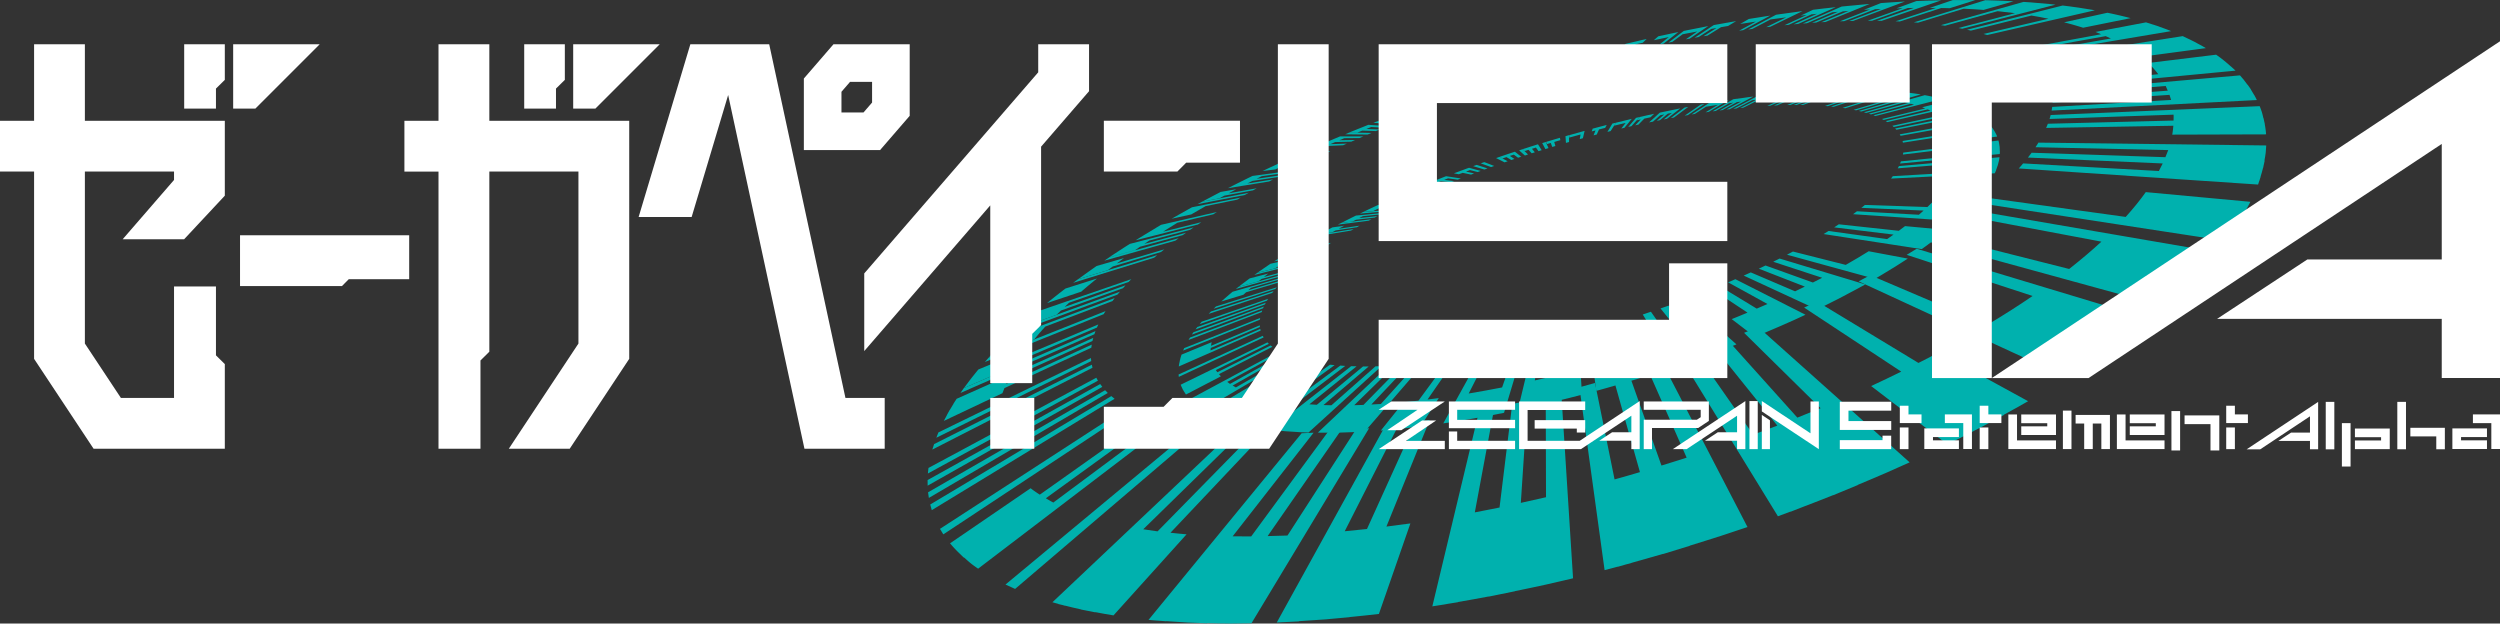
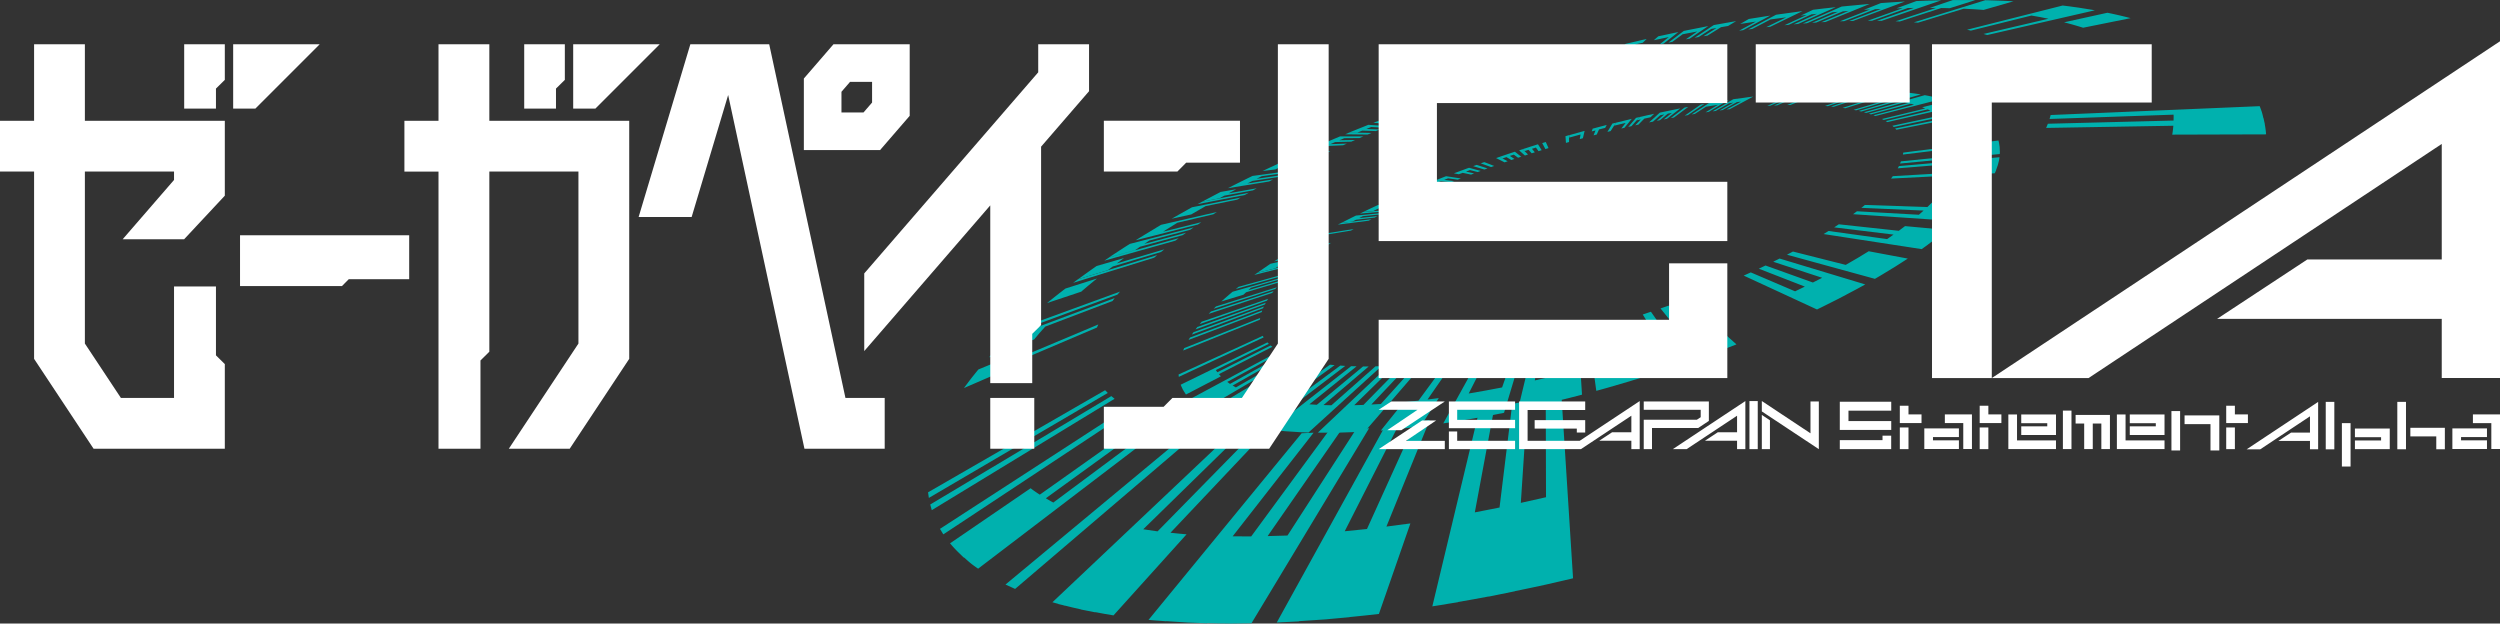
<svg xmlns="http://www.w3.org/2000/svg" id="b" viewBox="0 0 539 134.43">
  <rect x="0" y="0" width="539" height="134.43" fill="#333333" stroke="none" />
  <defs>
    <style>.d,.e{fill:#fff;stroke-width:0}.e{fill:#00b1ae}</style>
  </defs>
  <g id="c">
    <path class="e" d="M347.61 11.82c-.28.07-.56.13-.84.2l1.04-1.33c-.35.09-.71.17-1.06.26l-.96 1.3c-.28.07-.56.14-.84.2l.9-1.28c-.35.09-.71.17-1.06.26l-.82 1.26-.84.21 1.18-1.94.82-.21s.05-.01.08-.02h.04c.37-.09.73-.18 1.1-.28.18-.05.36-.09.53-.13.06-.01.12-.03.18-.04l.23-.06 1.11-.27c.1-.03.2-.05.3-.07.04 0 .07-.02.11-.03.18-.04.36-.09.54-.13l-1.73 2.1zm16.73-3.5c-.29.05-.58.11-.87.16l2.46-1.7c-1.05.2-2.11.4-3.16.61l-2.2 1.63c-.29.06-.57.11-.86.17l3.31-2.52.87-.18s.05-.01.08-.02h.03c1.11-.22 2.21-.44 3.31-.65l.31-.06c.04 0 .09-.02.13-.03.19-.04.37-.07.56-.11l-3.98 2.69zm-5.64 1.07c-.29.06-.57.11-.86.17l1.95-1.57c-1.07.22-2.14.45-3.22.68l.95-.84c1.12-.25 2.24-.48 3.36-.72.14-.03.28-.06.43-.09.18-.04.37-.08.55-.11l-3.17 2.48zm-26.39 6.44l-.09-1.58c.31-.09.61-.18.92-.26v1.61l-.83.24zm3.59-1.01l.33-1.7c.31-.09.62-.17.92-.25l-.42 1.73c-.28.08-.55.15-.83.23zm5.41-1.44l.62-1.21c-1 .26-1.99.52-3 .79l-.41 1.15c-.28.07-.55.15-.83.22l.54-1.76c.27-.07.54-.15.81-.22s.08-.02.12-.03c1.04-.28 2.08-.55 3.11-.82l.93-.24-1.06 1.91c-.28.07-.56.14-.83.21zm58.29-8.87c-.31 0-.62.02-.92.02l6.85-2.6-1.26.06-6.67 2.57-.92.03 6.52-2.55c-.45.03-.9.05-1.35.08l3.68-1.46c.49-.04.98-.07 1.47-.1.23-.02.45-.03.67-.05.08 0 .16 0 .23-.01.08 0 .17-.01.25-.02.46-.03.92-.05 1.37-.08l.46-.03h.08c.21-.01.43-.02.64-.04l-11.11 4.16zm-6.01.23c-.31.02-.61.03-.92.05l5.89-2.44c-.41.03-.82.06-1.24.1l-5.74 2.41-.92.06 5.6-2.38c-.41.04-.81.07-1.22.11l-5.45 2.36c-.3.02-.61.05-.92.07l8.39-3.67c.37-.04.75-.08 1.12-.11l1.32-.12c.18-.02.35-.03.53-.05.13-.01.26-.02.39-.04.07 0 .14-.01.21-.02l1.33-.12c.17-.02.35-.03.52-.05.21-.02.41-.03.62-.05l-9.53 3.89zm12.01-.25c-.31 0-.61 0-.92-.01l7.94-2.77c-.43 0-.86.01-1.29.02l-7.73 2.74h-.92l7.56-2.71c-.46.01-.91.02-1.37.04l4.3-1.57 1.51-.06.7-.03h.19c.1 0 .2 0 .31-.01.47-.01.94-.03 1.41-.04h.57c.22 0 .44 0 .65-.01L405.6 4.52zM375.84 6.5l-.89.12 3.62-1.97c-1.13.17-2.26.34-3.39.52l1.87-1.08c1.2-.2 2.39-.39 3.59-.57.16-.03.31-.05.47-.07l.58-.09-5.84 3.13zm5.86-.74c-.3.03-.6.07-.9.1l4.3-2.12c-1.12.14-2.24.29-3.36.45l-3.94 2.05-.9.12 6.02-3.18c.32-.05.63-.09.95-.14s.05 0 .07-.01h.04c1.19-.17 2.38-.33 3.57-.49.09-.01.18-.02.27-.04.07 0 .15-.02.22-.03.2-.03.4-.05.59-.08l-6.93 3.37zm5.92-.59c-.3.03-.61.05-.91.08l5.05-2.28c-.4.04-.81.08-1.21.13l-4.9 2.25-.91.09 4.79-2.22-1.3.15 2.66-1.26c.46-.06.93-.11 1.39-.17.23-.03.45-.05.68-.08.03 0 .06 0 .09-.01.11-.01.22-.03.33-.04.43-.05.86-.1 1.3-.14.11-.01.22-.03.32-.04.06 0 .12-.01.18-.02l.61-.06-8.15 3.63zM268.43 42.03l-10.24 1.99c.34-.18.67-.37 1.01-.55l10.03-1.91c-.27.15-.53.31-.8.46zm-1.73 1.02l-6.77 1.39c-1.04.59-2.07 1.19-3.1 1.79l-4.23.93c1.12-.65 2.26-1.28 3.39-1.91.34-.19.67-.37 1.01-.56l10.5-2.1c-.27.16-.53.31-.79.47zm6.96-3.93l-8.92 1.45c.33-.17.67-.34 1-.51l8.73-1.38c-.27.14-.54.29-.81.43zm4.33-2.27l-.81.42-5.16.72c-.36.18-.73.36-1.09.55l5.29-.77-.81.42-5.41.82c-.35.18-.71.36-1.06.54l-3.18.5 1.14-.57.72-.36.12-.06c.05-.02.1-.05.15-.07.39-.19.78-.38 1.16-.58.19-.09.39-.19.58-.28.13-.07.27-.13.4-.2l7.95-1.07zm-20.64 12.17c-.25.17-.5.35-.75.53l-8.8 2.31c-.36.24-.73.48-1.09.72l9.01-2.41c-.25.18-.49.36-.74.53l-9.19 2.5c-.35.24-.71.48-1.06.73l-5.6 1.55c.4-.26.8-.53 1.2-.79.28-.18.55-.36.83-.54.06-.04.13-.08.19-.13.4-.26.81-.53 1.22-.79.15-.1.31-.19.46-.29.05-.03.09-.06.14-.09.14-.09.29-.18.43-.27l13.74-3.55zm5-3.31c-.26.16-.52.33-.78.5l-7.73 1.81c-1.04.63-2.07 1.28-3.09 1.93l-4.87 1.21c1.13-.7 2.28-1.39 3.43-2.08h-.01l.6-.36c.14-.08.28-.17.42-.25l12.02-2.76zm-29.96 14.51l17.12-5.23c-.23.19-.46.38-.68.57l-17.47 5.42 1.03-.76zm21.01-8.33l-15.31 4.31c.34-.23.69-.47 1.04-.7l15.01-4.16c-.24.18-.49.36-.73.55zm4.84-3.48l-13.41 3.4c.34-.21.68-.43 1.03-.64L259 47.9c-.25.17-.51.34-.76.52zm25.05-14.18l-.81.39-4.48.46-1.08.51 4.6-.5c-.27.13-.54.27-.81.4l-4.7.54c-.35.17-.7.34-1.04.5l-2.75.34c.37-.18.74-.35 1.11-.53.21-.1.42-.2.62-.29.1-.05.2-.1.31-.14.02 0 .03-.02.05-.02.38-.18.76-.36 1.15-.54.19-.09.37-.17.56-.26 0 0 .01 0 .02-.01l.39-.18 6.88-.66zm6.27-2.91l-5.74.25c.32-.14.63-.28.95-.41l5.61-.2-.81.36zm23.02-9.18l-1.56-.55c-.33.11-.66.23-.98.35l-.91-.3 1.02-.36c.2-.07.41-.14.61-.21.09-.03.17-.06.26-.09.02 0 .03-.01.05-.02.55-.19 1.09-.38 1.64-.56l.77.34c-.53.18-1.05.36-1.57.54l1.49.58c-.27.1-.54.19-.82.29zm-2.73.98l-.81.3-1.84-.46c-.97.35-1.94.71-2.91 1.07l-1.16-.22 3.03-1.11c.19-.07.38-.14.56-.2.12-.04.24-.09.36-.13l2.78.76zm-4.35 1.62l-3.35-.57c.31-.11.61-.23.92-.34l3.24.61c-.27.1-.54.21-.81.31zm15.95-5.6l-1.36-1.2c.3-.1.61-.19.91-.29l1.26 1.23c-.27.09-.55.17-.82.26zm-37.2 14.63l-6.69.59c.32-.15.64-.29.97-.44l6.54-.54c-.27.13-.54.26-.81.38zm31.87-12.86l-1.99-1c.3-.1.61-.21.91-.31l1.89 1.03c-.27.09-.54.18-.82.28zm4.37-1.46c-.27.09-.54.18-.82.27l-1-.73c-.97.32-1.93.64-2.89.96l-.68-.37 3-.99c.11-.04.21-.07.32-.1.08-.03.16-.05.24-.08.12-.04.23-.08.35-.11l1.47 1.16zm3.55-1.13c-.27.09-.55.17-.82.26l-.74-.81c-.33.1-.65.21-.98.31l-.45-.44c.34-.11.68-.21 1.01-.32l.66-.21c.05-.02.1-.03.15-.05l.1-.03c.54-.17 1.09-.34 1.64-.51l.31.48c-.53.16-1.06.33-1.58.49l.67.83zm-38.02 14.62l-6.37.47c.32-.14.64-.29.96-.43l6.22-.42c-.27.13-.54.25-.81.38zm7.09-3.18l-3.29.03c-.35.15-.71.3-1.06.45l3.39-.06-.81.36-3.48.09c-.34.15-.68.29-1.02.44l-2.02.07c.36-.15.72-.31 1.07-.46.21-.09.42-.18.62-.26.08-.03.15-.06.23-.1.03-.01.07-.03.1-.04.37-.16.74-.31 1.11-.47.31-.13.63-.26.95-.4h5.03c-.27.12-.54.24-.82.35zm6.12-2.56l-.81.33-2.78-.15-1.05.42 2.87.12c-.27.11-.54.22-.82.34l-2.94-.1c-.34.14-.67.27-1.01.41l-1.71-.04c.35-.14.71-.29 1.06-.43.22-.09.44-.18.65-.26.07-.03.15-.06.22-.09.02 0 .04-.02.06-.02.37-.15.73-.29 1.1-.44.14-.06.28-.11.42-.17l.15-.06c.12-.05.24-.1.37-.15l4.22.28zm.96-.39l-4.09-.33.93-.36 3.97.37-.81.33zm-5.31 2.2l-4.88-.06c.31-.13.63-.26.94-.39l4.75.1c-.27.11-.54.23-.81.34zM428.44 7.56c-.26-.08-.52-.16-.79-.24l14-3.28c-1.2-.25-2.41-.48-3.67-.69L424.93 6.6c-.28-.06-.56-.13-.84-.19l20.62-5.22 1.2.15s.07 0 .11.01c1.48.19 2.91.41 4.33.65h.02c.21.03.41.07.61.1.23.04.46.08.68.12l-23.21 5.33zM259.21 92.52l-40.35 34.45c-.71-.31-1.41-.62-2.08-.94l40.67-33.78c.57.09 1.16.18 1.76.26zm6.44.67c.69.05 1.38.09 2.09.13l-21.26 20.79c1.01.16 2.03.31 3.09.45l20.72-21.12c.74.02 1.5.04 2.26.05l-20.2 21.37c1.14.12 2.28.25 3.47.34l-15.75 17.48c-1.35-.21-2.62-.46-3.91-.7l-.03.04c-.7-.13-1.38-.27-2.06-.41-.14-.03-.27-.05-.41-.08-.21-.04-.42-.08-.62-.12l.02-.02c-1.17-.25-2.3-.53-3.41-.81l-.02.02-.54-.15c-.31-.08-.63-.14-.93-.22l.03-.03c-.43-.12-.87-.23-1.29-.35l38.76-36.64zm-25.35-7.21l-39.41 24.01c-.12-.4-.23-.81-.33-1.22L239.6 85.4c.23.19.46.38.7.57zm3.78 2.32l-40.7 26.91c-.26-.39-.49-.79-.72-1.19l40.45-26.23c.32.17.63.35.97.51zm74.83.31c1.08-.22 2.17-.43 3.26-.66l-4.2 22.52c1.77-.34 3.54-.68 5.33-1.05l2.73-22.3c1.1-.25 2.2-.51 3.31-.77l-1.45 22.07c1.8-.4 3.61-.79 5.43-1.22l-.06-21.8c1.11-.28 2.23-.55 3.34-.84l2.55 40.12c-1.93.47-3.86.91-5.77 1.34-2.26.51-4.5.96-6.74 1.42v.03c-1.25.26-2.49.51-3.73.76l-.72.15c-.41.08-.83.17-1.24.25v-.03c-2.21.43-4.41.81-6.59 1.19v.04c-.75.13-1.49.24-2.24.36l-.64.12c-.89.13-1.78.28-2.67.42L318.9 88.6zm-17.32 2.93l-11.67 23c1.58-.15 3.18-.31 4.8-.49l10.44-23.02c1.02-.15 2.05-.31 3.09-.48l-9.34 22.98c1.71-.22 3.42-.43 5.17-.68l-6.79 19.52c-2.13.26-4.22.45-6.3.66v.03c-.89.09-1.75.16-2.62.24-.62.06-1.24.12-1.86.17l-.62.06c-1.96.15-3.89.27-5.8.39l-.02.05c-1.62.1-3.21.17-4.8.24l23.33-42.28c.99-.12 1.98-.25 2.98-.38zm-20.96 1.87c.85-.03 1.71-.08 2.58-.12l-17.45 22.34c1.31.02 2.64.03 4 .02l16.56-22.55c.9-.06 1.8-.12 2.71-.19l-15.73 22.67c1.41-.04 2.82-.06 4.28-.12l14.74-22.84c.94-.09 1.9-.19 2.86-.3l-25.36 42.05c-1.47.03-2.92.05-4.34.06s-.07 0-.1 0h-.04c-1.72 0-3.38-.06-5.05-.1l-.04.05c-.86-.02-1.71-.06-2.55-.1-.35-.01-.7-.03-1.05-.04-.18 0-.36-.01-.54-.02-1.59-.09-3.13-.19-4.66-.3l-.02.03c-.6-.04-1.18-.1-1.77-.14-.08 0-.16 0-.23-.01-.61-.05-1.22-.09-1.81-.15l33-40.23zm-41.79-8.69l-38.58 22.63c-.07-.4-.12-.81-.17-1.21l38.17-22.01c.18.2.38.4.58.59zm2.1-21.21l-22.62 8.36.96-.9 22.19-8.1c-.18.21-.35.42-.53.63zm-.61.75c-.17.21-.32.43-.48.64l-14.49 5.51c-.84.92-1.65 1.85-2.4 2.77l-9.75 3.87c.97-1.06 2-2.13 3.05-3.19h-.01c.18-.17.35-.35.53-.52.13-.13.26-.26.4-.39l23.15-8.69z" />
-     <path class="e" d="M243.92 60.16c-.2.21-.39.41-.58.62l-12.85 4.49c-.32.3-.65.6-.96.9l13.14-4.66c-.19.21-.38.42-.56.63l-13.37 4.81c-.31.3-.63.61-.93.91l-8.5 3.1c.37-.34.76-.69 1.14-1.03h-.02c.22-.2.46-.4.69-.61.05-.05.1-.09.16-.14.05-.04.09-.08.14-.12.38-.34.78-.68 1.17-1.02.1-.08.2-.17.29-.25l.27-.24.42-.36 20.37-7.02zm82.13-44.08s.03-.01.05-.02c.35-.11.7-.21 1.05-.32.36-.11.72-.21 1.08-.32.16-.05.32-.1.48-.14.06-.02.12-.03.17-.05.09-.03.17-.05.26-.08.36-.11.72-.21 1.08-.32.06-.02.12-.03.18-.05l.21-.06.53-.15.2 1.54-.82.24-.19-.97c-.35.1-.69.2-1.04.31l.26.95-.82.24-.32-.93c-.34.1-.69.21-1.04.31l.4.91c-.31.09-.62.19-.94.28-.02 0-.03 0-.05.01l-.73-1.39zm-88.09 51.65l-25.63 10.32c.29-.33.58-.65.87-.98l25.15-9.99c-.14.22-.27.44-.4.65zm-2.01 4.33l-28.88 12.67c.24-.35.49-.7.74-1.06l28.37-12.28c-.08.22-.16.44-.23.67zm-.68 5.79l-33.4 16.53c.14-.38.29-.76.45-1.15l32.88-16.04c.01.22.04.44.07.66zm.26 1.44l-34.52 17.64c.11-.39.25-.79.38-1.18l34.01-17.12c.04.22.08.44.14.66zm1.19 2.78l-36.67 20.02c.03-.4.08-.8.13-1.2l36.18-19.45c.11.21.22.42.35.63zm.94 1.34L200 104.71c-.01-.4-.02-.8-.01-1.21l37.21-20.7c.15.21.3.41.46.61zm102.87.09c1.12-.3 2.23-.61 3.35-.93l4.22 20.79c1.82-.51 3.65-1.02 5.47-1.57l-5.76-20.36c1.11-.33 2.22-.67 3.33-1.01l7.07 19.95c1.81-.56 3.62-1.11 5.43-1.7l-8.59-19.48c1.1-.35 2.2-.7 3.3-1.06l18.41 35.5c-1.89.65-3.79 1.27-5.69 1.89-2.24.73-4.49 1.42-6.74 2.12v.03c-1.91.6-3.83 1.2-5.75 1.77v-.03c-2.28.67-4.55 1.31-6.82 1.94v.02c-.42.12-.84.22-1.27.34-.57.16-1.14.33-1.71.49v-.03c-.95.25-1.89.51-2.83.75l-5.43-39.44zM235.71 72.84c-.06.22-.12.45-.17.67l-18.12 8.19c-.17.36-.35.72-.5 1.08l18.46-8.48c-.04.22-.06.44-.09.66l-18.74 8.72c-.14.36-.3.73-.42 1.09l-12.64 5.98c.22-.43.47-.88.7-1.31h-.02c.2-.36.39-.72.61-1.09h.02c.25-.44.51-.87.78-1.3h-.02c.08-.12.16-.25.24-.37.05-.08.09-.15.14-.23h.01c.1-.16.2-.32.3-.47l29.48-13.14zm204.81-57.78c-.13-.18-.25-.36-.39-.54l20.68-2.88c-.31-.23-.62-.45-.95-.67l-20.25 2.95c-.15-.17-.31-.33-.47-.49l19.86-3c-.35-.22-.69-.44-1.06-.65l12.66-1.99c.49.22.94.45 1.42.68h.02c.21.1.41.2.62.31.09.05.19.09.28.14l.24.12h-.01c.44.23.87.47 1.3.71h.03c.18.1.34.2.52.3.18.11.38.22.56.33l-35.06 4.69zm-3.12-3.17l-.57-.42 18.28-3.17c-.37-.17-.74-.34-1.12-.51l-17.86 3.2c-.2-.13-.42-.26-.63-.39L453 7.38c-.41-.17-.8-.33-1.22-.49l10.9-2.07c.53.16 1.03.33 1.54.49h.02c.26.08.51.17.77.25.05.02.11.04.16.05.1.04.21.07.31.11h-.02c.49.17.96.34 1.43.52.07.03.14.05.21.08.12.05.26.09.38.14h-.02c.21.08.42.16.63.25l-30.72 5.17zm4.93 11.96c.05-.27.1-.54.13-.8l25.63-1.5c-.1-.37-.21-.74-.34-1.1l-25.2 1.68c.01-.25.01-.5 0-.75l24.82-1.83c-.15-.34-.28-.68-.45-1.02l-24.41 1.99c-.02-.24-.04-.47-.07-.71l40.5-3.56c.26.28.49.56.73.85s0 .01.01.02l.04.04c.3.37.57.74.85 1.12h.03c.24.32.48.66.7.99h-.03c.26.4.5.81.73 1.22h.02c.05.09.09.18.14.27.05.08.11.17.15.25h-.02c.09.19.2.37.29.56l-44.27 2.27zm-.02-4.83c-.05-.22-.11-.44-.18-.66L465.32 16c-.64-.85-1.35-1.65-2.16-2.42l14.64-1.79c1.18.82 2.25 1.69 3.26 2.61h.02c.11.1.22.2.33.31.03.03.07.06.11.09.15.14.32.29.46.43l-39.67 3.79zM423.09 6.21c-.28-.06-.56-.11-.85-.17l12.19-3.2c-1.23-.16-2.47-.3-3.74-.43l-11.35 3.14c-.29-.04-.58-.09-.88-.13L436.28.41c.39.03.78.05 1.17.08s.07 0 .11 0c1.46.11 2.89.24 4.31.38h.01c.17.01.33.03.5.05.04 0 .08 0 .11.01.23.03.46.05.68.07l-20.09 5.19zm-34.12 60.1c.95-.43 1.89-.86 2.82-1.29l21.83 13.23c1.49-.76 2.98-1.51 4.42-2.28l19.22 10.53c-1.69.98-3.46 1.94-5.22 2.91l.04.03c-.91.5-1.84 1-2.78 1.5-.24.13-.48.26-.73.39-.31.16-.61.33-.92.5h-.02c-2.53 1.33-5.1 2.67-7.77 3.98l-16.44-12.58c2.22-1.02 4.37-2.07 6.49-3.11l-20.94-13.81zm11.76-5.66c.85-.44 1.67-.88 2.5-1.32l25.19 10.74c3.48-2.09 6.77-4.17 9.81-6.26l-27.15-8.87c.74-.44 1.45-.87 2.16-1.31l50.03 15.09c-.89.73-1.8 1.47-2.74 2.21s-.08.06-.11.09c-.01.01-.03.02-.04.03-3.38 2.64-7.09 5.27-11.07 7.92h.03c-.58.4-1.17.78-1.75 1.17-.03.02-.06.04-.08.06-.6.4-1.2.8-1.82 1.2l-44.96-20.74zm-22.72 33.06c1.74-.64 3.47-1.29 5.18-1.95l-13.99-17.4c1.06-.39 2.11-.79 3.16-1.19l15.15 16.87c1.68-.68 3.36-1.34 5.01-2.03l-16.5-16.26c1.03-.41 2.06-.81 3.07-1.22l32.63 29.15c-1.59.73-3.22 1.44-4.84 2.16s-.02 0-.03.01c-.07.03-.13.06-.2.09-2 .88-4.06 1.73-6.12 2.6l.02.03c-1.08.45-2.17.9-3.26 1.35l-.87.36c-.39.16-.78.33-1.18.49l-.02-.02c-2.1.85-4.23 1.67-6.38 2.49-.24.1-.49.19-.73.28-.69.26-1.37.55-2.06.81l-.02-.03c-.9.34-1.8.68-2.71 1.01l-21.15-34.45c1.09-.37 2.17-.75 3.24-1.13l12.58 17.99zm57.24-57.39c.33-.36.63-.73.94-1.09l29.26 1.64c.29-.55.57-1.09.83-1.63l-29.06-1.27c.27-.35.55-.7.8-1.04l28.84.96c.21-.52.43-1.03.61-1.53l-28.62-.62c.22-.33.43-.66.64-.99l49.11.61c-.02.46-.05.92-.1 1.38s0 .04 0 .06v.03c-.06.59-.18 1.18-.29 1.79h.06c-.06.32-.14.64-.21.96-.02.11-.05.22-.07.33l-.06.29h-.02c-.15.63-.34 1.27-.54 1.91h.03c-.05.17-.11.33-.17.5-.04.11-.05.22-.09.33h-.02c-.09.28-.18.57-.28.85l-51.56-3.47zM415.7 52.1c.68-.43 1.34-.86 2-1.29l28.41 7.18c2.52-1.99 4.86-3.95 6.95-5.89l-29.3-5.53c.56-.41 1.09-.83 1.62-1.24l52.58 9.05c-.54.66-1.1 1.32-1.68 1.98-.03.04-.06.08-.1.11-2.12 2.39-4.56 4.82-7.24 7.29h.05c-.4.39-.83.76-1.25 1.13-.42.38-.84.75-1.27 1.13L415.7 52.09zm11.5-8.22c.5-.4.99-.81 1.46-1.21l29.64 4.1c1.64-1.82 3.09-3.6 4.33-5.35l22.55 2.09c-1.04 2.09-2.35 4.24-3.89 6.45h.04c-.14.21-.3.41-.45.61-.09.13-.16.25-.25.38h-.02c-.25.33-.48.67-.74 1l-52.67-8.08z" />
    <path class="e" d="M221.25 75.42c-.37.51-.72 1.01-1.06 1.51l16.61-6.98c-.1.22-.2.44-.29.66l-16.88 7.19c-.22.34-.46.7-.66 1.04l-11.14 4.82c.29-.4.61-.82.92-1.22h-.02c.15-.19.31-.39.46-.59.08-.11.16-.21.24-.31l.09-.12c.47-.59.94-1.18 1.43-1.77l10.29-4.23zm11.9-12.55l-7.4 2.47c1.28-1.05 2.6-2.09 3.96-3.13l6.8-2.16c-1.17.94-2.29 1.87-3.37 2.81zm9.21-7.24c-.53.38-1.05.77-1.58 1.16l10.24-3.03c-.23.19-.46.38-.69.56l-10.43 3.14c-.34.26-.7.52-1.04.78l-6.43 1.97c.39-.29.8-.58 1.19-.86h-.01c.34-.24.68-.49 1.02-.73.6-.43 1.2-.85 1.8-1.27l5.92-1.71zm24.17-14.82c-.55.29-1.09.58-1.64.87l6.07-1.09c-.27.15-.53.3-.8.45l-6.19 1.14c-.35.19-.71.39-1.06.58l-3.67.7c.38-.21.77-.41 1.15-.62l.75-.39c.04-.02.08-.04.11-.06.05-.03.1-.05.15-.08l1.77-.93 3.37-.58zm35.44-15.91c-.53.2-1.05.4-1.58.61l2.38.29c-.27.11-.54.21-.81.32l-2.45-.26c-.33.13-.67.26-1 .39l-1.43-.13c.35-.14.7-.27 1.04-.4l.93-.36 1.65-.63 1.27.18zm52.2-15.69c-.49.11-.99.22-1.48.34l-1.4 1.42c-.28.06-.56.13-.85.19l1.33-1.4c-.36.08-.71.16-1.07.25l-1.25 1.38c-.28.06-.56.13-.84.2l1.85-2.13c.28-.07.56-.13.83-.2s.02 0 .03 0c.03 0 .06-.01.08-.02.37-.09.74-.17 1.12-.26.19-.04.37-.09.56-.13.04 0 .07-.02.11-.03.1-.02.19-.04.29-.07.51-.12 1.03-.24 1.54-.35l-.85.82zm18.45-3.62l-1.57.27-2.91 1.81-.88.15 2.82-1.79c-.38.07-.75.13-1.13.2l-2.73 1.76-.87.15 4.13-2.73c.3-.06.59-.11.89-.16s.01 0 .02 0c.03 0 .06-.01.09-.02l1.18-.21.64-.12h.05c.11-.02.22-.04.32-.06.55-.1 1.1-.19 1.65-.29l-1.73 1.04zm47.74-3.82c-.61-.02-1.22-.03-1.83-.04l-8.94 2.9c-.3-.01-.61-.03-.92-.04l8.75-2.88c-.47 0-.93-.01-1.39-.01l5.02-1.69h2.79c.68 0 1.36 0 2.04.01l-5.52 1.75zm7.3.37c-1.4-.11-2.83-.19-4.29-.26l-9.85 3.01c-.3-.03-.6-.05-.9-.07L428.01.05c.42 0 .83.02 1.25.03 1.64.05 3.26.11 4.85.2l-6.45 1.86zm17.35 2.67l9.35-2.06c1.72.35 3.39.74 5.01 1.16l-10.25 2.07a71.54 71.54 0 00-4.11-1.17zm23.32 24.24c.12-.66.19-1.3.24-1.94l-27.42.47c.13-.3.25-.6.37-.9l27.1-.69c0-.43.03-.85 0-1.27l-26.74.93c.09-.29.17-.57.24-.85l45.07-1.91c.15.39.3.78.43 1.17.15.47.26.95.37 1.43h.03c.05.21.09.43.14.65l.09.4c.01.07.03.14.05.21h-.02c.13.72.24 1.46.29 2.22l-20.23.06zm-246.14 76.21c.62.48 1.29.94 1.99 1.39l23.66-16.77c.41.15.83.3 1.26.43l-23.62 17.12c.53.31 1.05.63 1.62.92l23.6-17.57c.47.13.95.25 1.44.38l-41.26 31.45c-.5-.35-.99-.69-1.45-1.05s-.02-.01-.02-.02c-.55-.43-1.04-.89-1.54-1.33l-.04.03c-.25-.22-.48-.45-.71-.68-.12-.11-.24-.22-.35-.34-.04-.04-.09-.08-.13-.12a27.27 27.27 0 01-1.81-1.96l17.38-11.88zm150.69-81.71c-.23.03-.46.05-.68.08l3.17-1.73-.9.12-3.08 1.71-.68.09 3-1.69-.89.12-2.91 1.67-.69.09 4.46-2.61c.24-.04.47-.07.71-.1s.04 0 .07 0h.03c.32-.05.63-.09.95-.13.15-.02.31-.04.46-.07.05 0 .1-.01.15-.02.06 0 .13-.02.19-.03.32-.04.63-.09.95-.13l.26-.03c.03 0 .06 0 .1-.01l.46-.06-5.11 2.74zm13.07-.91c-.22 0-.43 0-.65.01l4.9-2.02c-.83.03-1.66.07-2.51.12l-4.57 1.98c-.22 0-.44.02-.66.03l7.08-3.1c.24-.02.48-.03.72-.05s.04 0 .06 0h.03c.91-.06 1.81-.11 2.71-.15.08 0 .17 0 .25-.01h.11c.15 0 .3-.01.45-.02l-7.91 3.23zm-4.28.15c-.22.01-.44.02-.66.04l4.27-1.93c-.87.06-1.74.13-2.62.21l2.29-1.08c.95-.09 1.88-.17 2.81-.24l.35-.03.46-.03-6.91 3.07zm-21.47 2.68l3-2.28.8-.15-3.1 2.3c-.23.04-.46.08-.69.13zm3.01-.53l3.46-2.39c.27-.05.53-.09.8-.14l-3.57 2.41-.69.12zm4.5-.72l2.67-1.62c-.84.13-1.69.26-2.55.4l-2.43 1.57c-.23.04-.46.07-.69.11l3.7-2.44.7-.12c.03 0 .07-.01.1-.02.9-.15 1.8-.3 2.69-.43.27-.04.54-.09.81-.13l-4.32 2.58c-.23.03-.46.07-.69.1zm39.21 2.11c-.12-.08-.24-.15-.36-.22l9.65-2.26c-.2-.09-.39-.18-.6-.26l-9.49 2.27c-.13-.07-.25-.14-.38-.2l9.34-2.27c-.22-.09-.44-.18-.67-.26l5.61-1.4c.27.08.53.17.79.26h.01l.36.12c.04.01.08.03.12.04.04.02.09.03.13.05.24.09.48.18.71.27l.24.09c.01 0 .03 0 .04.01.11.04.22.08.32.13l-15.83 3.63zm-2.57-1.3c-.14-.06-.29-.12-.44-.17l8.75-2.3c-.23-.07-.46-.13-.69-.19l-8.6 2.3c-.15-.05-.31-.1-.46-.15l8.46-2.3c-.24-.06-.47-.12-.71-.17l-8.31 2.3c-.16-.05-.33-.09-.49-.14l13.11-3.69c.24.04.48.09.71.13.28.06.54.11.81.17.11.02.22.05.32.07.08.02.16.04.24.05.04 0 .08.02.13.03.27.06.53.13.79.19h.01c.1.02.2.05.3.08l.36.09-14.31 3.69zm4.51 2.95c-.08-.09-.17-.18-.26-.28l10.56-2.16c-.16-.11-.32-.23-.48-.34l-10.39 2.18c-.09-.09-.19-.17-.29-.26l10.25-2.2c-.18-.11-.36-.23-.56-.34l6.23-1.37c.23.11.45.23.68.35h.01c.1.05.2.11.31.16.03.02.06.03.09.05.04.02.09.05.13.07.2.12.4.23.6.35s.06.04.1.06c.04.03.09.05.14.08.09.06.18.11.27.17l-17.37 3.47zm-14.78-5.09c-.2-.02-.4-.03-.6-.05l6.29-2.19c-.82-.04-1.64-.07-2.48-.09l3.47-1.27c.92 0 1.83.03 2.73.06.12 0 .23 0 .35.01.14 0 .29.01.43.02l-10.2 3.51zm3.75.45c-.18-.03-.37-.06-.56-.08l7.06-2.25c-.76-.08-1.53-.15-2.32-.21l-6.66 2.23-.59-.06 10.42-3.53c.23.01.47.02.7.04s.03 0 .05 0h.03c.87.05 1.73.12 2.57.19.06 0 .13.01.19.02.05 0 .11 0 .16.01.14.01.28.03.42.04l-11.48 3.61zm3.45.71c-.17-.04-.33-.08-.5-.13l7.88-2.29c-.25-.05-.5-.09-.76-.13l-7.73 2.29c-.17-.04-.35-.07-.53-.11l7.6-2.28c-.28-.04-.55-.09-.84-.13l4.46-1.36.94.12.46.06h.06l.22.03c.29.04.57.09.86.13.07 0 .14.02.21.03.04 0 .08.01.12.02.13.02.26.04.39.07l-12.85 3.68zm-94.04 17.64l-4.37-.05c.25-.11.5-.21.75-.32l4.27.09c-.21.09-.43.19-.64.28zm-1.39.62l-2.93.02c-.78.35-1.56.69-2.34 1.05l-1.81.06c.82-.37 1.65-.74 2.47-1.1.25-.11.5-.22.74-.33h4.5c-.21.1-.42.19-.64.29zm5.61-2.42l-3.69-.3.75-.3 3.59.33c-.22.09-.43.18-.65.27zm3.49-1.41c-.22.09-.44.17-.66.26l-2.08-.29-.84.33 2.15.26c-.22.09-.44.18-.65.26l-2.22-.24c-.27.11-.54.22-.82.33l-1.3-.12c.28-.11.57-.23.86-.34.18-.07.37-.15.55-.22.03-.01.06-.02.09-.04.04-.01.07-.03.11-.04.29-.12.59-.23.89-.35.15-.06.3-.12.44-.17.1-.04.2-.08.31-.12l3.16.48zm-16.62 7.42c-.2.1-.41.21-.61.31l-3.88.4c-.27.13-.54.27-.81.41l3.97-.43c-.2.1-.4.21-.6.32l-4.05.47c-.26.13-.52.27-.78.4l-2.39.29c.28-.14.56-.28.84-.43.2-.1.39-.2.59-.3.05-.02.09-.05.14-.07.29-.14.57-.29.86-.43.11-.05.22-.11.33-.16.03-.02.07-.03.1-.05.1-.05.2-.1.31-.15l6-.58zm4.03-1.98l-.63.3-3.39.2c-.77.36-1.55.73-2.31 1.1l-2.09.17c.81-.39 1.63-.78 2.45-1.16.14-.07.29-.13.43-.2.1-.05.2-.09.31-.14l5.22-.27zm-17.9 6.63l7.4-1.17-.57.33-7.54 1.23c.24-.13.47-.26.71-.39z" />
    <path class="e" d="M295.1 47.58l-6.67.85c.24-.12.49-.25.73-.37l6.54-.8c-.2.11-.4.21-.6.32zm3.95-2.05l-5.85.52c.24-.12.49-.24.73-.35l5.73-.47c-.21.1-.41.2-.61.31zm20.21-8.69c-.22.08-.44.16-.66.25l-1.68-.42c-.28.11-.57.21-.85.32l1.75.4c-.22.08-.44.17-.66.25l-1.81-.38c-.27.1-.55.21-.82.31l-1.07-.2c.28-.11.57-.22.86-.32l.48-.18.24-.09c.01 0 .03 0 .04-.01.3-.11.59-.22.89-.33.14-.05.29-.11.43-.16h.02c.1-.04.2-.07.3-.11l2.54.69zm5.13-1.84l-1.83-.92c.25-.09.51-.17.76-.26l1.74.95c-.22.08-.45.15-.67.23zm19.18-5.81l.43-1.07c-.28.07-.55.14-.83.22l.21-.6c.29-.08.58-.15.86-.23.17-.05.35-.09.52-.14l.22-.06c.01 0 .03 0 .04-.01l1.39-.36-.33.63c-.45.11-.89.23-1.33.34l-.49 1.09-.69.18zm-2.3.61c-.23.06-.46.12-.68.19l.18-1c-.81.22-1.63.45-2.44.68v-.53c.84-.24 1.69-.48 2.54-.71.16-.04.32-.09.47-.13.1-.03.2-.05.3-.08l-.37 1.59zm-3.65 1.02l-.1-1.46c.26-.07.51-.15.77-.22v1.48c-.22.06-.44.13-.67.19zm13.43-3.46l1.68-1.95.78-.18-1.77 1.97c-.23.05-.46.1-.69.16zm-31.01 9.19l-2.43-.73c.25-.09.5-.18.76-.27l2.34.76-.66.24zm26.52-8.12l1.07-1.79c.26-.06.52-.13.78-.19l-1.16 1.81c-.23.06-.46.11-.69.17zm3.68-.88c-.23.05-.46.11-.69.16l.94-1.21c-.82.19-1.64.39-2.46.59l.42-.65c.85-.21 1.71-.42 2.57-.62.09-.02.18-.04.27-.07.07-.02.14-.03.21-.05.1-.02.2-.05.3-.07l-1.57 1.92zm3-.68l-.69.15 1.2-1.28c-.28.06-.56.12-.83.19l.64-.71c.29-.07.58-.13.87-.2.19-.04.38-.09.57-.13.04 0 .08-.02.13-.03.03 0 .06-.01.09-.02.47-.1.94-.21 1.42-.31l-.78.75-1.35.3-1.27 1.29zm-31.76 9.15l-2.23-.8c.25-.09.5-.18.76-.27l2.14.83c-.22.08-.44.16-.67.24zm5.82-2.01l-.92-.67c-.29.09-.57.19-.86.28l.99.65c-.22.08-.45.15-.67.23l-1.05-.63c-.27.09-.55.18-.82.28l-.63-.34c.29-.1.57-.19.86-.29.17-.06.33-.11.5-.17l.18-.06c.03 0 .05-.02.08-.03.3-.1.6-.2.89-.3.25-.08.51-.17.76-.25l1.36 1.08c-.22.07-.45.15-.67.22zm5.08-1.63l-.68.21-.55-.78-.86.27.62.76-.68.21-.68-.75c-.27.09-.55.17-.82.26l-.42-.41.86-.27c.18-.06.35-.11.53-.17l.18-.06c.02 0 .03-.01.05-.02.3-.09.6-.19.9-.28.11-.04.23-.07.34-.11.04-.01.08-.03.12-.04l.3-.09.78 1.25zm.8-.25l-.68-1.28c.26-.08.51-.16.77-.23l.59 1.31-.68.21zm-4.41 1.4l-1.25-1.11c.25-.08.51-.16.76-.25l1.16 1.14c-.23.07-.45.15-.67.22zm78.93 4.98c.13-.18.26-.35.39-.53l13.39-.78c.35-.68.65-1.34.87-1.98l-13.19 1.07c.09-.16.17-.32.25-.48l21.69-1.91c-.03.19-.05.37-.09.56s0 .03 0 .05c-.14.7-.37 1.43-.66 2.17h.02c-.04.11-.09.21-.14.32l-.15.36-22.36 1.14zM272.44 72.74l-18.29 8.51c-.02-.17-.04-.34-.05-.51l18.15-8.33c.06.11.12.22.19.33zm.82 1.08c.1.1.2.21.3.31l-11.43 5.65c.1.16.21.33.33.48l11.49-5.78c.12.1.24.2.37.29l-11.52 5.89c.14.16.27.33.42.48l-7.53 3.92c-.14-.19-.25-.39-.37-.58h-.01c-.06-.1-.12-.21-.18-.31-.01-.02-.03-.04-.04-.06-.02-.03-.04-.06-.06-.1-.1-.19-.19-.39-.27-.58s-.02-.06-.04-.09c-.02-.05-.05-.1-.08-.16h.01l-.09-.24 18.7-9.12zM272 67.3l-15.75 5.99c.1-.17.21-.35.32-.52l15.57-5.84c-.05.13-.09.25-.13.38zm-.37 1.62l-16.55 6.66c.07-.18.15-.35.24-.53l16.37-6.5-.06.37zm13.08 9.46c.3.04.61.09.92.13l-11.1 7.67c.41.08.82.16 1.25.23l10.97-7.78 1 .09-10.85 7.86c.45.07.89.14 1.36.2l10.7-7.96c.35.02.71.05 1.07.07l-17.76 13.54c-.44-.07-.87-.14-1.3-.21-.5-.09-.97-.19-1.45-.28h-.01c-.26-.04-.52-.1-.78-.15l-.15-.03c-.09-.02-.17-.03-.26-.05-.45-.11-.89-.22-1.32-.33h-.01c-.15-.03-.29-.07-.43-.11l-.13-.03c-.17-.05-.34-.1-.51-.14l18.78-12.71zm-4.48-.9l-11.56 7.04c.3.12.6.23.91.35l11.52-7.17c.25.06.51.12.77.18l-11.46 7.26c.34.11.68.22 1.05.33l-7.65 4.96c-.38-.13-.72-.28-1.08-.42h-.01c-.15-.05-.29-.11-.43-.17-.1-.04-.21-.09-.31-.13-.03-.01-.07-.03-.1-.04-.32-.15-.62-.29-.92-.44h-.02c-.25-.12-.5-.25-.74-.38l19.33-11.57c.23.07.46.14.7.2zm-4.49-1.76c.16.09.33.17.5.26l-11.65 6.36c.19.14.39.29.6.43l11.66-6.49c.18.08.36.17.56.25l-11.65 6.59c.23.14.45.28.7.41l11.66-6.72c.2.08.42.15.63.22L259.4 88.38c-.21-.13-.42-.26-.62-.39s0 0-.01 0c-.24-.16-.46-.34-.68-.5h-.02c-.11-.08-.22-.17-.33-.26l-.14-.11c-.02-.02-.05-.04-.07-.06-.2-.17-.39-.35-.57-.53h-.01c-.07-.06-.14-.13-.21-.2l-.03-.03c-.07-.07-.15-.14-.22-.21l19.25-10.35zm-3.43-9.25l-15.35 5.67c.12-.17.23-.35.36-.52l15.16-5.53c-.06.13-.11.25-.17.38zm11.87-12.24l-9.49 2.13c.22-.14.45-.29.67-.43l9.33-2.05-.51.36zm-.6.42c-.17.12-.33.24-.5.36l-6.18 1.45c-.67.46-1.33.93-1.96 1.39l-3.86.96c.7-.5 1.43-1 2.18-1.5l.37-.25.28-.19 9.67-2.22z" />
    <path class="e" d="M286.99 52.34c-.18.12-.36.23-.54.35l-5.55 1.14c-.25.16-.5.31-.74.47l5.67-1.19c-.18.12-.35.24-.53.35l-5.76 1.24c-.24.15-.48.31-.72.47l-3.45.76c.26-.17.53-.33.79-.5l.48-.3c.04-.02.07-.05.11-.07.03-.02.06-.04.1-.06.27-.17.54-.33.81-.5.07-.04.14-.08.2-.12.06-.04.12-.08.19-.12.1-.06.19-.12.29-.18l8.66-1.73zm70.88-28.07h.05c.3-.06.6-.13.9-.19.31-.06.62-.13.93-.19l.42-.09.15-.03c.08-.02.15-.03.23-.05.31-.06.62-.12.93-.19l.15-.03c.06-.01.12-.02.18-.04l.46-.09-2.88 2.25c-.23.04-.46.09-.69.13l1.77-1.42-.89.18-1.69 1.4c-.23.05-.46.09-.69.14l1.63-1.38-.89.18-1.55 1.37c-.26.05-.52.11-.79.16h-.04l2.31-2.11zM280.99 56.6l-10.56 2.68c.21-.15.42-.3.64-.45l10.39-2.59c-.16.12-.31.24-.47.37zm-2.86 2.42l-11.69 3.29c.2-.16.39-.32.59-.47l11.52-3.19c-.14.13-.28.25-.41.38zm-3.18 3.3l-13.29 4.25c.17-.17.33-.33.51-.5l13.1-4.13-.32.38zm-.66.84l-13.7 4.51c.16-.17.33-.34.49-.51l13.51-4.39c-.1.13-.2.26-.3.38zm-1.13 1.66l-14.52 5.07.43-.52 14.33-4.94c-.08.13-.16.26-.24.38zm-.46.83l-14.94 5.37c.13-.17.26-.35.39-.52l14.75-5.23c-.07.13-.14.25-.2.38zm18.64 13.3c.38.01.76.03 1.14.03l-10.18 8.19c.53.04 1.06.07 1.61.1l9.96-8.26h1.22l-9.75 8.32c.57.02 1.13.04 1.71.05l9.51-8.4c.42 0 .85-.02 1.28-.03l-15.73 14.31c-.56-.02-1.11-.05-1.65-.07-.64-.03-1.25-.08-1.87-.12h-.01c-.52-.03-1.05-.06-1.55-.1h.01c-.59-.06-1.17-.12-1.74-.18-.11 0-.21-.02-.31-.03-.14-.02-.29-.03-.43-.04l-.69-.09 17.46-13.7zm-13.68-19.48c-.13.13-.27.25-.4.38l-7.55 2.2c-.2.17-.39.35-.58.52l7.68-2.27c-.13.13-.25.25-.37.38l-7.79 2.34c-.19.17-.38.35-.56.52L263.32 65c.21-.19.43-.38.64-.57.18-.16.36-.32.55-.48.22-.19.44-.38.67-.57.07-.05.13-.11.2-.17.04-.03.08-.07.12-.1.08-.07.17-.14.25-.21l11.9-3.41zm115.49-9c.36-.22.73-.45 1.08-.67l12.63 1.75c.47-.33.94-.65 1.39-.97l-12.8-1.56c.34-.22.67-.44 1-.66l12.93 1.4c.46-.34.92-.67 1.35-1.01l8.98.83c-.46.38-.94.76-1.43 1.14h.02l-.66.51-.29.23c-.08.06-.16.13-.25.19-.48.37-.98.74-1.48 1.11h.02c-.21.16-.43.31-.64.46-.23.16-.46.33-.69.49l-21.14-3.25zm6.37-4.29c.29-.21.57-.42.84-.63l13.35.75c.35-.3.69-.6 1.02-.9l-13.42-.59c.26-.21.51-.41.76-.62l13.47.45c.33-.31.66-.62.96-.93l9.14.19c-.31.34-.64.69-.97 1.04h.02c-.17.17-.34.35-.51.53l-.11.11-.21.21h-.01c-.33.34-.68.67-1.04 1.01-.05.05-.11.1-.17.16l-.27.27h-.01c-.16.15-.33.3-.49.46l-22.35-1.51zm-23.56 13.23c.51-.23 1.01-.45 1.51-.68l9.55 4.08c.71-.34 1.41-.68 2.1-1.02l-9.92-3.86c.49-.23.96-.46 1.44-.69l10.22 3.67c.67-.34 1.35-.68 2-1.02l-10.56-3.46c.46-.23.93-.46 1.38-.69l18.47 5.58c-.56.31-1.13.63-1.71.94s-.02.01-.04.02c-.03.02-.06.03-.09.05-.73.39-1.48.79-2.23 1.18h.01c-.64.34-1.28.68-1.94 1.02h-.01c-.77.39-1.56.78-2.35 1.18-.17.09-.35.17-.52.26l-.48.24-1.05.51-15.79-7.3zm9.3-4.49c.44-.23.87-.46 1.3-.69l11.38 2.88c1.73-.98 3.38-1.96 4.95-2.94l8.43 1.58c-1.7 1.12-3.51 2.25-5.4 3.37-.21.13-.42.25-.63.38-.06.04-.12.08-.19.11l-.87.51-18.97-5.21zm24.39-19.67c.07-.16.14-.31.19-.46l12.92-1.31c.09-.58.13-1.15.11-1.69l-12.6 1.53c.03-.14.05-.28.07-.42l20.53-2.61c.04.15.08.31.11.47s0 .03.01.04c.12.59.18 1.2.17 1.83h.02c0 .07 0 .15-.01.22v.05c0 .1 0 .2-.02.31l-21.5 2.05zm-97.48 42.47c.53-.07 1.06-.14 1.6-.22l-6 8.64c.81-.1 1.62-.2 2.43-.31l-3.94 6.12c-.92.11-1.84.21-2.75.31-.47.07-.93.11-1.39.16-.12.01-.24.03-.36.04-.15.02-.3.03-.45.05-1.22.11-2.43.23-3.61.32l4.9-6.11c1.06-.1 2.13-.22 3.22-.34l6.37-8.66zm7.11-1.09c.56-.1 1.13-.2 1.7-.3l-4.33 8.51c2.37-.4 4.77-.83 7.2-1.31l2.92-8.33c.59-.12 1.17-.25 1.76-.38L324.27 89c-.8.16-1.59.32-2.38.47s-.06.01-.09.02h-.04c-2.77.53-5.5.99-8.2 1.42-.38.07-.77.13-1.15.19h-.06l-1.18.18 8.1-14.66zm-27.27 10.73c.64-.02 1.29-.03 1.95-.06l8.42-8.58c.47-.03.95-.07 1.42-.11l-8.14 8.6c.68-.04 1.36-.07 2.05-.11l7.8-8.64c.49-.05.98-.09 1.48-.14l-12.76 14.74c-.64.04-1.27.07-1.9.09s0 0-.01 0h-.08c-.77.03-1.52.05-2.28.08-.39.02-.78.03-1.17.04h-.31c-.14 0-.28 0-.42.01-.73 0-1.44 0-2.15.01h-.92.01c-.29-.01-.58-.01-.87-.02l15.26-14.42c.45-.02.9-.04 1.36-.07l-8.74 8.54zm62.16-19.55l1.77-.6 4.47 6.4c.87-.3 1.73-.6 2.59-.9l-4.99-6.21c.58-.2 1.17-.41 1.75-.61l5.41 6.04c.85-.31 1.7-.62 2.54-.93l-5.92-5.85c.57-.21 1.14-.42 1.71-.64l10.88 9.74c-.76.3-1.51.59-2.28.88s-.06.02-.09.04c-.02 0-.04.01-.05.02-.96.36-1.93.72-2.89 1.08h.01c-.51.2-1.01.38-1.52.56-.17.06-.34.12-.52.19-.15.05-.3.11-.45.16-.98.35-1.97.69-2.96 1.04-.25.09-.51.18-.76.27-.16.06-.33.12-.49.17-.43.14-.85.29-1.28.44l-6.92-11.29zm-23.55 6.55c.6-.13 1.19-.27 1.79-.41l-1.51 8.07c2.52-.57 5.04-1.17 7.57-1.82l-.02-7.75c.61-.16 1.21-.32 1.81-.48l.82 13.12c-.82.22-1.65.43-2.47.64-.05.01-.09.02-.14.04-2.9.73-5.79 1.41-8.67 2.05-.43.11-.85.2-1.28.29l-1.27.27 3.37-14.03zm11.78-2.97l1.82-.51 1.49 7.36c2.59-.74 5.18-1.51 7.74-2.32l2.2 4.96c-2.93.93-5.89 1.81-8.87 2.66-.27.08-.54.16-.81.23-.17.05-.33.1-.5.14l-1.31.36-1.76-12.88z" />
-     <path class="e" d="M273.46 58.96c-.33.25-.64.5-.96.75l6.98-1.87c-.15.12-.29.25-.43.37l-7.08 1.93-.63.51-4.3 1.19c.23-.18.47-.37.71-.55.12-.09.24-.18.35-.27.06-.05.12-.1.19-.14.02-.02.05-.04.07-.05.35-.27.71-.54 1.08-.81l4.03-1.05zm9.47-6.38l-3.07.58c.9-.53 1.81-1.06 2.74-1.58l2.85-.49c-.87.5-1.71.99-2.53 1.49zm6.86-3.89l-1.17.63 4.5-.66c-.19.11-.39.22-.58.33l-4.58.69c-.26.14-.51.28-.77.42l-2.72.43c.27-.15.55-.3.83-.45l.72-.39c.42-.23.84-.45 1.26-.67l2.52-.34zm18.18-8.52c-.42.17-.84.35-1.26.53l2.57.11c-.22.09-.43.18-.64.28L306 41c-.27.11-.54.23-.81.35l-1.55-.03c.28-.12.57-.24.86-.36.18-.08.37-.16.55-.23.03-.01.06-.02.09-.04.04-.02.07-.03.11-.05.44-.18.88-.37 1.32-.55l1.4.09zm28.43-9.95c-.44.13-.88.26-1.31.39l.25.87c-.23.07-.45.14-.68.2l-.31-.86c-.28.08-.55.16-.82.25l-.21-.47c.29-.09.57-.17.86-.26.26-.08.51-.15.77-.23.46-.13.91-.27 1.37-.4l.09.51zm44.27-8.93c-.41.04-.82.08-1.23.13l-3.6 1.81c-.23.02-.45.04-.68.07l3.52-1.79c-.3.03-.59.07-.89.1l-3.42 1.78c-.23.02-.45.05-.68.07l5.26-2.77.71-.09h.09c.32-.04.63-.07.95-.11l.47-.06c.03 0 .06 0 .09-.01.08 0 .16-.02.24-.03.44-.05.88-.1 1.31-.14l-2.16 1.06zm14.7-.75h-1.2l-5.44 2.1h-.64l5.34-2.08c-.29 0-.58 0-.87.01l-5.22 2.07h-.64l8.1-3.26c.24 0 .48-.02.71-.02h.09c.32 0 .63-.02.94-.02.17 0 .34 0 .51-.01h.3c.44 0 .87-.01 1.3-.01l-3.3 1.24zm26.14 7.31c-.14-.2-.3-.4-.47-.59l-11.28 2.02c-.05-.11-.12-.21-.18-.31l11.14-2.05c-.13-.14-.26-.28-.41-.42l6.87-1.31c.19.14.36.29.53.44h.01c.08.07.16.14.24.2.02.02.04.04.07.06.04.03.08.06.11.1h-.01c.22.2.43.41.63.62l-7.26 1.24zm1.2 2.67a7.32 7.32 0 00-.59-1.62l-11.85 1.86c-.02-.12-.05-.24-.08-.36l19.15-3.11c.11.14.2.28.3.42.38.55.71 1.13.95 1.73l-7.88 1.08zm-2.39 8.65l9-.32c-.53.96-1.18 1.94-1.94 2.95l-9.11.03c.79-.9 1.47-1.79 2.06-2.65zM373.36 68.8c1.15-.46 2.28-.93 3.4-1.4l-7.67-5.07c.54-.22 1.08-.44 1.62-.67l8.04 4.88c.77-.33 1.55-.66 2.31-1l-8.48-4.67c.53-.22 1.05-.45 1.56-.68l15.12 7.67c-.71.33-1.43.67-2.16 1-.86.39-1.73.77-2.61 1.16-.39.18-.78.34-1.17.51-.24.1-.48.21-.72.31-.13.05-.25.11-.38.16-1.27.54-2.55 1.09-3.86 1.62l-5.03-3.84zm-112.12 4.98c-.06.26-.11.52-.15.78l10.52-4.42c0 .12.02.24.03.36l-10.6 4.52c-.02.18-.04.36-.05.54l10.72-4.64c.02.12.06.23.09.35l-17.65 7.74c.02-.17.04-.34.07-.51.03-.2.09-.41.13-.62h-.01c.02-.1.05-.2.08-.31.01-.05.03-.1.04-.16 0-.02 0-.04.01-.06.08-.3.17-.6.28-.9l6.48-2.67z" />
    <path class="d" d="M390.34 86.56v6.86l-10.49-6.96v2.24l12.29 8.14V86.56h-1.8zm-10.49 10.28h1.75v-6.22l-1.75-1.16v7.38zm-70.21-6.19h-3.03l-9.37 6.19h14.26v-1.79h-8.38l6.52-4.4zm32.13 2.6v-2.67h-10.9v1.83h9.09v.84h1.81z" />
    <path class="d" d="M329.35 95.03v-6.64h12.42v-1.83h-14.25v10.28h13.32l10.88-7.21v3.56h-4.14l-2.78 1.83h6.92v1.82h1.8V86.47l-12.92 8.56h-11.25zm39.08-4.28v-4.19h-14.04v1.79h12.28v1.6l-.82.54h-11.46v6.35h1.78v-4.57h9.97l2.29-1.52zm8.75-4.28h1.79v10.37h-1.79zm-64.8 5.85h14.27v-1.79h-12.48v-2.18h12.48v-1.79h-14.27v5.76zm1.79.7h-1.79v3.82h14.27v-1.81h-12.48v-2.01zm-16.93-4.67h8.38l-6.52 4.4h3.03l9.37-6.19h-11.54l-2.72 1.79zm66.39 8.49l10.88-7.21v3.56h-4.14l-2.78 1.83h6.92v1.82h1.79V86.47l-15.65 10.37h2.98zm123.68.03l10.72-7.11v3.51h-4.08l-2.74 1.8h6.82v1.79h1.76V86.65l-15.41 10.22h2.93zm-90.65-10.25h11.09v1.92h-9.22v2.24h9.22v1.92h-11.09v-6.08zm9.21 7.31h1.87v2.91h-11.08v-1.95h9.21v-.96zm3.73-6.45h1.87v1.87h2.81v1.87h-4.68v-3.74zm0 4.68h1.87v4.68h-1.87v-4.68zm5.28.2h7.46v1.87h-5.59v.71h5.59v1.87h-7.46v-4.45zm4.43-3.01h5.84v7.46h-1.87v-5.59h-3.97v-1.87zm7.51-1.87h1.87v1.87h2.81v1.87h-4.68v-3.74zm0 4.68h1.87v4.68h-1.87v-4.68zm6.18-2.8h1.87v5.59h8.4v1.87H433v-7.46zm2.78 0h7.49v4.43h-7.49v-1.87h5.61v-.68h-5.61v-1.87zm8.98-.84h1.85v8.3h-1.85v-8.3zm2.76.94h7.38v7.36h-1.85v-5.51h-1.85v5.51h-1.85v-5.51h-1.85v-1.85zm8.88-.1h1.87v5.59h8.4v1.87H456.4v-7.46zm2.78 0h7.49v4.43h-7.49v-1.87h5.61v-.68h-5.61v-1.87zm8.98-.74h1.87v8.5h-1.87v-8.5zm2.83.94h7.49v7.56h-1.9v-5.67h-5.59v-1.9zm8.98-2.08h1.87v1.87h2.81v1.87h-4.68v-3.74zm0 4.68h1.87v4.68h-1.87v-4.68zm21.46-5.51h1.85v10.22h-1.85V86.65zm3.48 4.58h1.87v9.36h-1.87v-9.36zm2.81 1.16h7.51v4.45h-7.51v-1.87h5.64v-.71h-5.64v-1.87zm9.14-5.74h1.87v10.22h-1.87V86.65zm2.81 5.59h7.44v4.63h-1.85v-2.78h-5.59v-1.85zm9.06.12h7.46v1.87h-5.59v.71h5.59v1.87h-7.46v-4.45zm4.43-3.01H539v7.46h-1.87v-5.59h-3.97v-1.87zM119.87 19.1v4.31h-6.85V9.54h8.76v7.68l-1.91 1.88zm-73.31 0v4.31h-6.85V9.54h8.76v7.68l-1.91 1.88zm403.73 62.41l76.15-50.48v24.91h-28.98L478 68.75h48.44V81.5H539V8.9L429.43 81.51h20.86zM297.24 51.98h75.17V39.2H309.8V22.22h62.61V9.54h-75.17v42.44zm62.61 16.97h-62.61v12.56h75.17V56.78h-12.56v12.17zm56.69 12.56h12.89V22.1h34.48V9.54h-47.37v71.97zm-38-71.97h33.19V22.1h-33.19zM51.75 50.72v10.95h21.98l1.46-1.47h13.03v-9.48H51.75zM50.27 9.54v13.87h4.79L68.93 9.54H50.27z" />
    <path class="d" d="M26.45 51.58H39.7l8.77-9.39V26.04H18.3V9.54H7.35v16.5H0v10.95h7.35v40.38l12.83 19.38h28.29V78.5l-1.91-1.89V61.76h-9.04V85.8H26.07L18.3 74.07V36.99h19.22v1.81L26.45 51.58zM182.28 85.8L165.84 9.54h-17l-11.15 37.24h11.43l7.87-26.3 16.45 76.27h17.3V85.8h-8.46z" />
    <path class="d" d="M223.84 9.54v6.05l-37.39 43.22-.12.14v16.74l27.17-31.41v38.33h9.05V71.98l1.91-1.89V31.62l10.21-11.81.13-.14V9.54h-10.96zM213.5 85.8h9.49v10.95h-9.49zm-108-76.26H94.54v16.5h-7.35v10.95h7.35v59.76h9.05V77.72l1.91-1.89V36.99h19.21v37.08L109.7 96.75h13.13l12.83-19.38V26.04H105.5V9.54z" />
    <path class="d" d="M142.24 9.54h-18.66v13.87h4.79l13.87-13.87zm37.46 0l-6.39 7.39v15.43h16.43l6.39-7.39V9.54H179.7zm8.32 12.57l-1.85 2.14h-4.75v-4.46l1.85-2.14h4.75v4.46zm87.49-12.57v64.53l-7.76 11.73h-14.98l-1.89 1.9h-12.89v9.05h35.64l12.83-19.38V9.54h-10.95z" />
    <path class="d" d="M255.74 35.07h11.6v-9.04h-29.35v10.95h15.86l1.89-1.91z" />
  </g>
</svg>